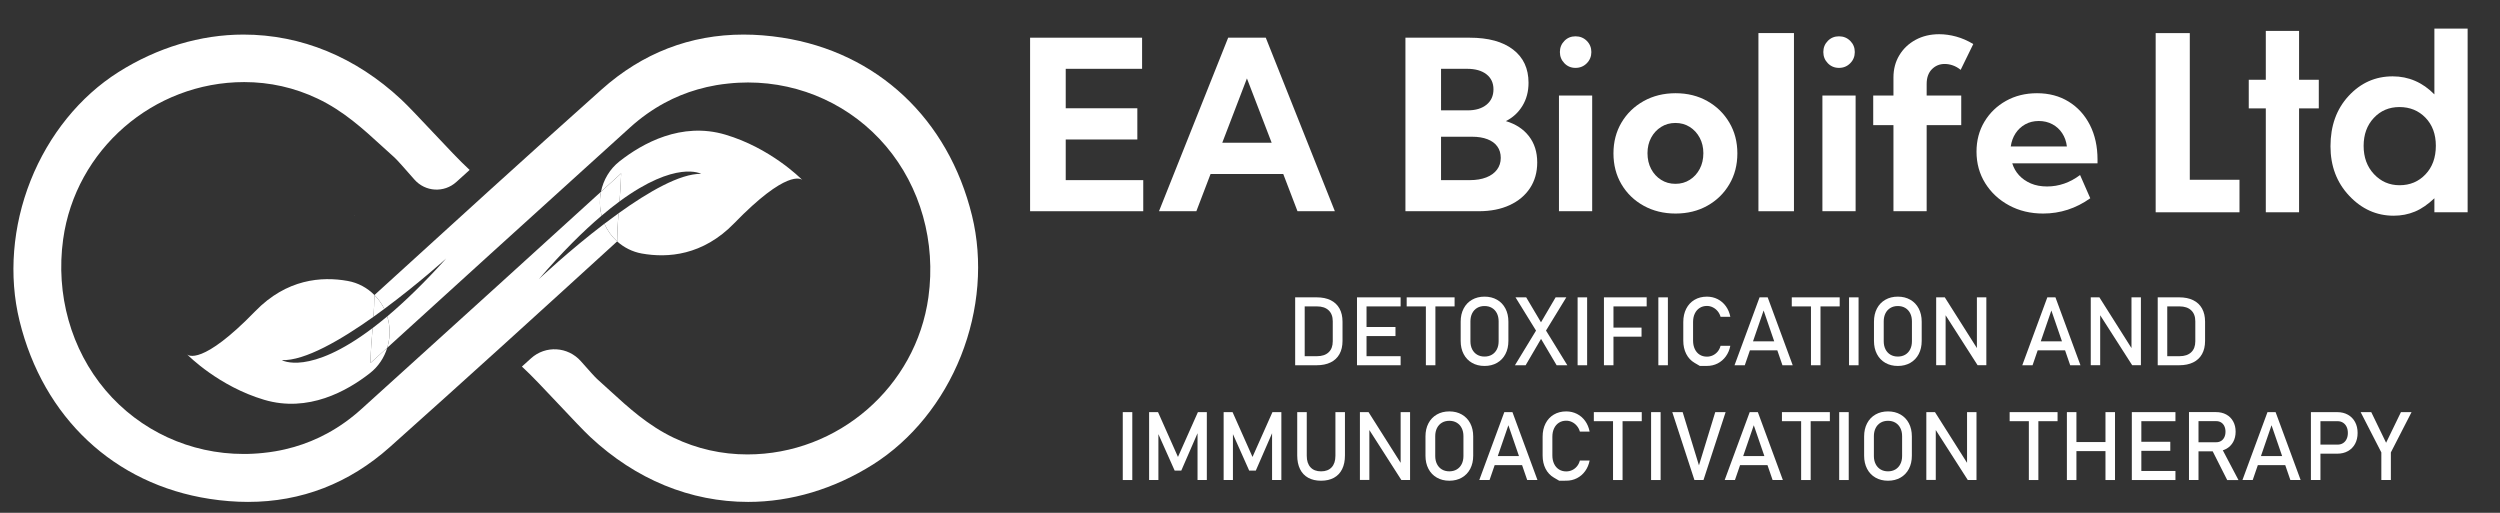
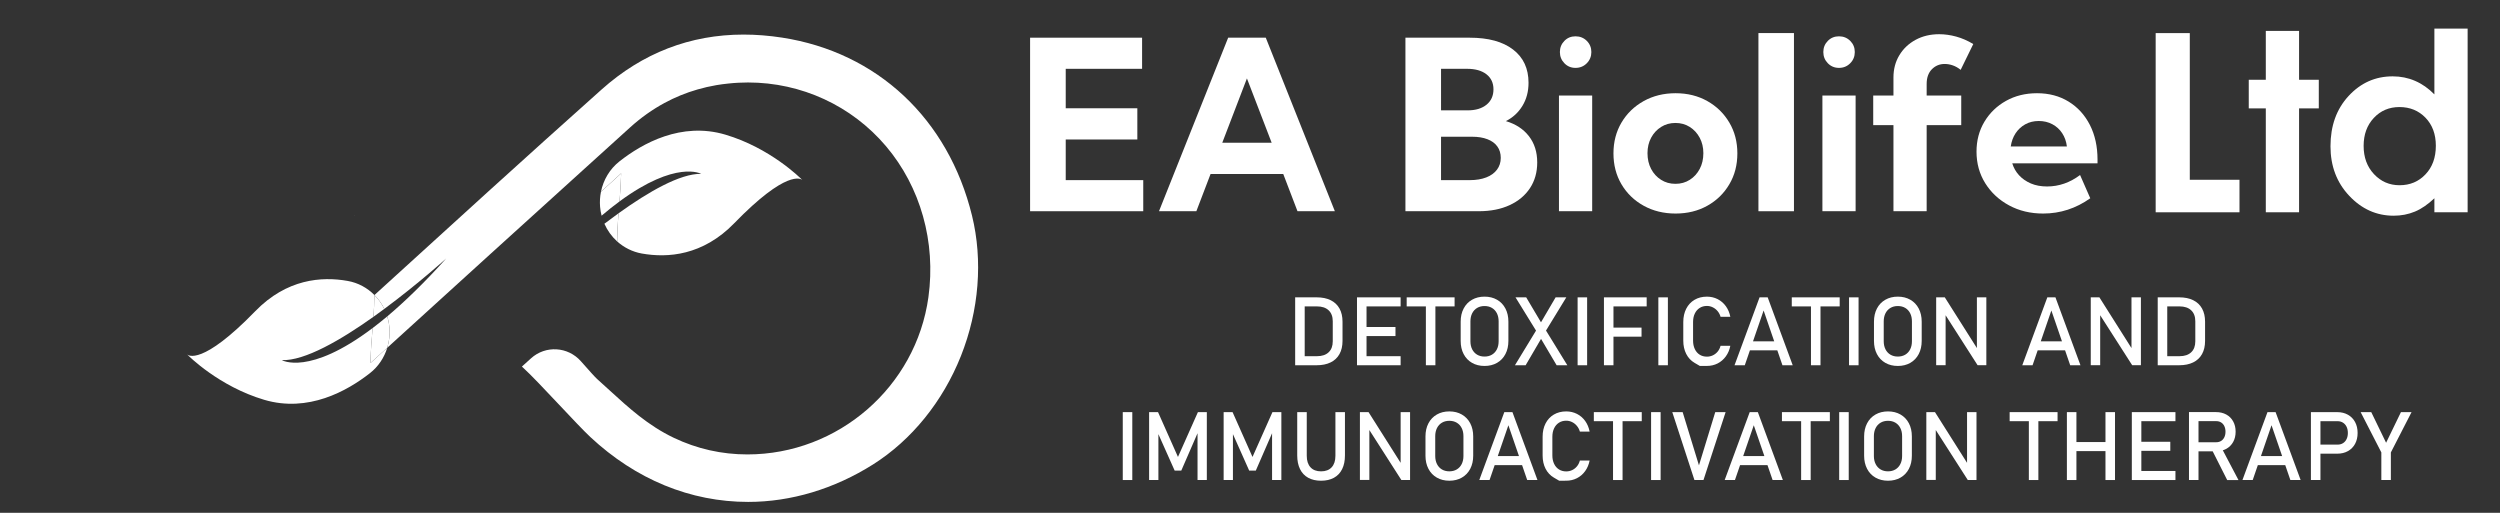
<svg xmlns="http://www.w3.org/2000/svg" version="1.1" id="Warstwa_1" x="0px" y="0px" width="273px" height="56px" viewBox="0 0 273 56" enable-background="new 0 0 273 56" xml:space="preserve">
  <rect x="0" y="0" width="273" height="56" fill="#333333" stroke="none" />
  <polygon fill="#FFFFFF" points="112.486,23.066 112.486,4.116 124.716,4.116 124.716,7.514 116.377,7.514 116.377,11.823   124.197,11.823 124.197,15.232 116.377,15.232 116.377,19.67 124.843,19.67 124.843,23.066 " />
  <path fill="#FFFFFF" d="M130.642,23.066h-4.081l7.555-18.95h4.107l7.544,18.95h-4.081L140.131,19h-7.936L130.642,23.066z   M133.472,15.588h5.394l-2.701-7.025L133.472,15.588z" />
  <path fill="#FFFFFF" d="M153.473,23.066V4.116h7.012c2.039,0,3.62,0.431,4.743,1.294c1.127,0.864,1.688,2.075,1.688,3.632  c0,0.953-0.223,1.792-0.669,2.522c-0.446,0.728-1.047,1.281-1.807,1.66c1.078,0.32,1.917,0.87,2.521,1.649  c0.602,0.778,0.904,1.733,0.904,2.862c0,1.078-0.266,2.014-0.791,2.81c-0.527,0.795-1.267,1.416-2.223,1.857  c-0.955,0.442-2.079,0.663-3.368,0.663H153.473z M157.362,12.051h2.909c0.865,0,1.552-0.207,2.06-0.62  c0.504-0.412,0.756-0.972,0.756-1.68c0-0.69-0.254-1.237-0.764-1.637c-0.511-0.399-1.216-0.6-2.116-0.6h-2.845V12.051z   M157.362,19.67h3.147c0.691,0,1.289-0.102,1.795-0.298c0.505-0.197,0.895-0.48,1.167-0.846c0.275-0.366,0.412-0.794,0.412-1.283  c0-0.488-0.125-0.905-0.375-1.25c-0.246-0.346-0.607-0.608-1.08-0.79c-0.47-0.182-1.031-0.272-1.679-0.272h-3.388V19.67z" />
  <path fill="#FFFFFF" d="M173.866,23.066h-3.627V10.433h3.627V23.066z M172.045,7.413c-0.481,0-0.886-0.168-1.212-0.506  c-0.328-0.336-0.493-0.745-0.493-1.224c0-0.48,0.165-0.887,0.493-1.22c0.326-0.333,0.73-0.498,1.212-0.498  c0.489,0,0.9,0.166,1.233,0.498c0.331,0.333,0.498,0.74,0.498,1.22c0,0.479-0.167,0.888-0.498,1.224  C172.945,7.245,172.534,7.413,172.045,7.413" />
  <path fill="#FFFFFF" d="M182.975,23.319c-1.299,0-2.46-0.284-3.488-0.853c-1.026-0.567-1.834-1.348-2.419-2.337  s-0.878-2.117-0.878-3.379c0-1.255,0.293-2.378,0.878-3.368c0.585-0.988,1.393-1.77,2.419-2.343  c1.028-0.572,2.189-0.859,3.488-0.859c1.296,0,2.452,0.287,3.467,0.859c1.018,0.573,1.815,1.355,2.399,2.343  c0.588,0.99,0.879,2.113,0.879,3.368c0,1.262-0.291,2.39-0.879,3.379c-0.584,0.989-1.382,1.77-2.399,2.337  C185.427,23.035,184.271,23.319,182.975,23.319 M182.961,20.074c0.583,0,1.102-0.146,1.563-0.438  c0.458-0.289,0.819-0.687,1.084-1.188c0.267-0.5,0.399-1.076,0.399-1.724c0-0.622-0.133-1.184-0.399-1.681  c-0.265-0.496-0.626-0.89-1.084-1.179c-0.461-0.292-0.979-0.437-1.563-0.437c-0.59,0-1.113,0.145-1.571,0.437  c-0.461,0.29-0.823,0.684-1.088,1.179c-0.266,0.498-0.396,1.059-0.396,1.681c0,0.648,0.131,1.224,0.396,1.724  c0.265,0.501,0.627,0.899,1.088,1.188C181.848,19.929,182.371,20.074,182.961,20.074" />
  <rect x="192.021" y="3.611" fill="#FFFFFF" width="3.879" height="19.456" />
  <path fill="#FFFFFF" d="M202.633,23.066h-3.626V10.433h3.626V23.066z M200.815,7.413c-0.48,0-0.886-0.168-1.215-0.506  c-0.329-0.336-0.493-0.745-0.493-1.224c0-0.48,0.164-0.887,0.493-1.22c0.329-0.333,0.734-0.498,1.215-0.498  c0.486,0,0.896,0.166,1.23,0.498c0.334,0.333,0.498,0.74,0.498,1.22c0,0.479-0.164,0.888-0.498,1.224  C201.712,7.245,201.302,7.413,200.815,7.413" />
  <path fill="#FFFFFF" d="M210.392,23.066h-3.627v-9.4h-2.21v-3.233h2.21V8.461c0-0.908,0.213-1.719,0.645-2.432  c0.429-0.712,1.021-1.271,1.775-1.681c0.754-0.407,1.61-0.612,2.572-0.612c0.605,0,1.225,0.087,1.857,0.259  c0.632,0.173,1.255,0.445,1.868,0.815l-1.378,2.818c-0.27-0.219-0.555-0.381-0.852-0.486c-0.298-0.105-0.598-0.157-0.891-0.157  c-0.557,0-1.023,0.194-1.403,0.58c-0.38,0.388-0.567,0.923-0.567,1.605v1.263h3.776v3.233h-3.776V23.066z" />
  <path fill="#FFFFFF" d="M228.257,21.651c-1.566,1.112-3.281,1.668-5.145,1.668c-1.381,0-2.621-0.296-3.721-0.891  c-1.099-0.593-1.965-1.398-2.602-2.418c-0.636-1.021-0.954-2.17-0.954-3.45c0-1.221,0.289-2.313,0.866-3.272  c0.577-0.96,1.363-1.719,2.357-2.274c0.993-0.555,2.121-0.834,3.385-0.834c1.306,0,2.457,0.305,3.449,0.916  c0.994,0.611,1.77,1.462,2.325,2.552c0.556,1.091,0.832,2.352,0.832,3.784v0.405h-9.311c0.152,0.497,0.401,0.934,0.747,1.308  c0.345,0.374,0.775,0.671,1.287,0.891c0.514,0.22,1.104,0.327,1.769,0.327c1.29,0,2.49-0.416,3.603-1.25L228.257,21.651z   M219.575,15.992h6.129c-0.068-0.547-0.237-1.028-0.513-1.446c-0.272-0.418-0.632-0.743-1.072-0.979  c-0.442-0.235-0.938-0.354-1.485-0.354c-0.557,0-1.05,0.124-1.484,0.367c-0.435,0.244-0.784,0.573-1.055,0.985  C219.825,14.977,219.653,15.454,219.575,15.992" />
  <path fill="#FFFFFF" d="M235.398,3.615h3.727v16.016h5.427v3.551h-9.153V3.615z" />
  <path fill="#FFFFFF" d="M247.426,3.376h3.632v5.335h2.154v3.125h-2.154v11.345h-3.632V11.836h-1.862V8.711h1.862V3.376z" />
  <path fill="#FFFFFF" d="M265.835,3.123h3.63v20.059h-3.63v-1.53c-0.711,0.672-1.419,1.162-2.133,1.457  c-0.713,0.296-1.485,0.446-2.317,0.446c-1.869,0-3.487-0.726-4.85-2.175c-1.367-1.449-2.046-3.255-2.046-5.408  c0-2.234,0.658-4.066,1.978-5.493c1.32-1.43,2.923-2.142,4.813-2.142c0.867,0,1.681,0.163,2.441,0.492  c0.764,0.327,1.468,0.82,2.114,1.477V3.123z M262.018,11.69c-1.122,0-2.056,0.395-2.798,1.189c-0.743,0.794-1.112,1.81-1.112,3.053  c0,1.251,0.376,2.278,1.132,3.085c0.756,0.806,1.685,1.21,2.791,1.21c1.139,0,2.085-0.396,2.835-1.191  c0.751-0.791,1.128-1.832,1.128-3.12c0-1.257-0.377-2.277-1.128-3.059C264.115,12.08,263.165,11.69,262.018,11.69z" />
  <g>
    <path fill="#FFFFFF" d="M141.432,32.471h1.041v7.415h-1.041V32.471z M142.136,38.896h1.678c0.548,0,0.972-0.142,1.272-0.426   c0.301-0.283,0.451-0.685,0.451-1.201v-2.183c0-0.517-0.15-0.916-0.451-1.2s-0.725-0.427-1.272-0.427h-1.678v-0.989h1.647   c0.595,0,1.104,0.104,1.525,0.312c0.421,0.207,0.742,0.51,0.963,0.907c0.221,0.398,0.332,0.878,0.332,1.438v2.102   c0,0.561-0.111,1.04-0.332,1.438c-0.221,0.398-0.543,0.7-0.966,0.908c-0.424,0.207-0.933,0.311-1.528,0.311h-1.642V38.896z" />
    <path fill="#FFFFFF" d="M148.184,32.471h1.041v7.415h-1.041V32.471z M148.689,32.471h4.258v0.989h-4.258V32.471z M148.689,35.709   h3.697v0.989h-3.697V35.709z M148.689,38.896h4.258v0.989h-4.258V38.896z" />
    <path fill="#FFFFFF" d="M153.609,32.471h5.232v0.989h-5.232V32.471z M155.706,33.078h1.04v6.808h-1.04V33.078z" />
    <path fill="#FFFFFF" d="M160.744,39.623c-0.395-0.226-0.699-0.545-0.914-0.959c-0.217-0.412-0.324-0.892-0.324-1.435v-2.102   c0-0.544,0.107-1.022,0.324-1.436c0.215-0.413,0.52-0.732,0.914-0.958c0.395-0.227,0.85-0.34,1.367-0.34   c0.517,0,0.973,0.113,1.367,0.34c0.395,0.226,0.699,0.545,0.914,0.958c0.217,0.413,0.324,0.892,0.324,1.436v2.102   c0,0.543-0.107,1.022-0.324,1.435c-0.215,0.414-0.52,0.733-0.914,0.959c-0.395,0.227-0.851,0.339-1.367,0.339   C161.594,39.962,161.139,39.85,160.744,39.623z M162.92,38.731c0.232-0.139,0.412-0.334,0.541-0.587   c0.127-0.253,0.19-0.547,0.19-0.88v-2.172c0-0.334-0.063-0.627-0.19-0.88c-0.129-0.253-0.309-0.449-0.541-0.587   c-0.233-0.138-0.502-0.206-0.809-0.206s-0.576,0.068-0.809,0.206s-0.412,0.334-0.541,0.587c-0.127,0.253-0.19,0.546-0.19,0.88   v2.172c0,0.333,0.063,0.627,0.19,0.88c0.129,0.253,0.309,0.448,0.541,0.587c0.232,0.137,0.502,0.206,0.809,0.206   S162.687,38.868,162.92,38.731z" />
    <path fill="#FFFFFF" d="M168.012,35.648l1.861-3.178h1.168l-2.453,4.014l-1.988,3.401h-1.168L168.012,35.648z M168.058,36.627   l-0.158-0.255l-2.407-3.901h1.168l1.79,3.02l0.169,0.275l2.533,4.12h-1.168L168.058,36.627z" />
    <path fill="#FFFFFF" d="M173.314,39.886h-1.039v-7.415h1.039V39.886z" />
    <path fill="#FFFFFF" d="M175.151,32.471h1.04v7.415h-1.04V32.471z M175.661,32.471h4.155v0.989h-4.155V32.471z M175.661,35.775   h3.595v0.989h-3.595V35.775z" />
    <path fill="#FFFFFF" d="M182.133,39.886h-1.041v-7.415h1.041V39.886z" />
    <path fill="#FFFFFF" d="M185.626,39.962c0,0-0.194-0.113-0.583-0.341c-0.391-0.229-0.691-0.551-0.906-0.97   c-0.214-0.418-0.322-0.902-0.322-1.453v-2.034c0-0.551,0.108-1.036,0.322-1.454c0.215-0.418,0.516-0.741,0.906-0.972   c0.389-0.229,0.84-0.344,1.353-0.344c0.425,0,0.815,0.091,1.173,0.272c0.357,0.183,0.656,0.439,0.896,0.773   c0.24,0.333,0.402,0.719,0.487,1.157h-1.066c-0.064-0.231-0.172-0.438-0.323-0.619c-0.151-0.183-0.329-0.322-0.534-0.421   c-0.203-0.099-0.414-0.148-0.632-0.148c-0.303,0-0.567,0.073-0.796,0.22c-0.228,0.146-0.404,0.351-0.529,0.614   c-0.127,0.264-0.189,0.57-0.189,0.921v2.034c0,0.347,0.063,0.653,0.189,0.918c0.125,0.266,0.302,0.471,0.529,0.615   c0.229,0.145,0.493,0.216,0.796,0.216c0.222,0,0.433-0.046,0.636-0.138c0.201-0.092,0.379-0.228,0.53-0.407   c0.151-0.181,0.259-0.395,0.323-0.643h1.066c-0.085,0.438-0.248,0.824-0.49,1.157c-0.24,0.333-0.54,0.591-0.896,0.773   c-0.357,0.182-0.748,0.271-1.169,0.271C185.883,39.962,185.626,39.962,185.626,39.962z" />
    <path fill="#FFFFFF" d="M192.144,32.471h0.888l2.732,7.415h-1.121l-2.057-5.981l-2.055,5.981h-1.121L192.144,32.471z    M190.669,37.27h3.901v0.989h-3.901V37.27z" />
    <path fill="#FFFFFF" d="M195.662,32.471h5.232v0.989h-5.232V32.471z M197.758,33.078h1.04v6.808h-1.04V33.078z" />
    <path fill="#FFFFFF" d="M202.955,39.886h-1.041v-7.415h1.041V39.886z" />
    <path fill="#FFFFFF" d="M205.877,39.623c-0.395-0.226-0.699-0.545-0.916-0.959c-0.216-0.412-0.323-0.892-0.323-1.435v-2.102   c0-0.544,0.107-1.022,0.323-1.436c0.217-0.413,0.521-0.732,0.916-0.958c0.394-0.227,0.85-0.34,1.365-0.34   c0.518,0,0.973,0.113,1.367,0.34c0.395,0.226,0.699,0.545,0.916,0.958c0.215,0.413,0.324,0.892,0.324,1.436v2.102   c0,0.543-0.109,1.022-0.324,1.435c-0.217,0.414-0.521,0.733-0.916,0.959c-0.395,0.227-0.85,0.339-1.367,0.339   C206.727,39.962,206.271,39.85,205.877,39.623z M208.053,38.731c0.232-0.139,0.412-0.334,0.54-0.587   c0.127-0.253,0.19-0.547,0.19-0.88v-2.172c0-0.334-0.063-0.627-0.19-0.88c-0.128-0.253-0.308-0.449-0.54-0.587   c-0.234-0.138-0.504-0.206-0.811-0.206c-0.305,0-0.574,0.068-0.807,0.206c-0.234,0.138-0.413,0.334-0.541,0.587   c-0.127,0.253-0.191,0.546-0.191,0.88v2.172c0,0.333,0.064,0.627,0.191,0.88c0.128,0.253,0.307,0.448,0.541,0.587   c0.232,0.137,0.502,0.206,0.807,0.206C207.549,38.938,207.818,38.868,208.053,38.731z" />
    <path fill="#FFFFFF" d="M211.43,32.471h0.943L216,38.203l-0.123,0.133v-5.865h1.031v7.41h-0.955l-3.615-5.646l0.123-0.133v5.778   h-1.031V32.471z" />
    <path fill="#FFFFFF" d="M223.568,32.471h0.887l2.732,7.415h-1.121l-2.057-5.981l-2.053,5.981h-1.123L223.568,32.471z    M222.094,37.27h3.9v0.989h-3.9V37.27z" />
    <path fill="#FFFFFF" d="M228.311,32.471h0.943l3.625,5.732l-0.121,0.133v-5.865h1.029v7.41h-0.953l-3.615-5.646l0.121-0.133v5.778   h-1.029V32.471z" />
    <path fill="#FFFFFF" d="M235.623,32.471h1.041v7.415h-1.041V32.471z M236.326,38.896h1.678c0.547,0,0.973-0.142,1.273-0.426   c0.301-0.283,0.451-0.685,0.451-1.201v-2.183c0-0.517-0.15-0.916-0.451-1.2s-0.727-0.427-1.273-0.427h-1.678v-0.989h1.646   c0.596,0,1.105,0.104,1.525,0.312c0.422,0.207,0.744,0.51,0.965,0.907c0.221,0.398,0.332,0.878,0.332,1.438v2.102   c0,0.561-0.111,1.04-0.332,1.438c-0.221,0.398-0.543,0.7-0.967,0.908c-0.424,0.207-0.932,0.311-1.527,0.311h-1.643V38.896z" />
    <path fill="#FFFFFF" d="M123.647,52.419h-1.041v-7.415h1.041V52.419z" />
    <path fill="#FFFFFF" d="M130.812,45.004h0.974v7.415h-1.015v-5.554l0.051,0.326l-1.825,4.197h-0.725l-1.826-4.095l0.051-0.429   v5.554h-1.015v-7.415h0.974l2.178,4.896L130.812,45.004z" />
    <path fill="#FFFFFF" d="M138.951,45.004h0.974v7.415h-1.015v-5.554l0.051,0.326l-1.826,4.197h-0.724l-1.826-4.095l0.051-0.429   v5.554h-1.015v-7.415h0.974l2.178,4.896L138.951,45.004z" />
    <path fill="#FFFFFF" d="M142.854,52.172c-0.39-0.216-0.687-0.53-0.89-0.944c-0.204-0.412-0.307-0.91-0.307-1.491v-4.732h1.041   v4.769c0,0.54,0.136,0.958,0.408,1.254c0.271,0.296,0.656,0.443,1.152,0.443c0.5,0,0.887-0.147,1.16-0.443s0.41-0.714,0.41-1.254   v-4.769h1.041v4.732c0,0.581-0.103,1.079-0.307,1.491c-0.203,0.414-0.502,0.729-0.893,0.944s-0.861,0.323-1.412,0.323   C143.713,52.495,143.244,52.388,142.854,52.172z" />
    <path fill="#FFFFFF" d="M148.502,45.004h0.943l3.627,5.731l-0.123,0.133v-5.864h1.03v7.409h-0.954l-3.615-5.645l0.123-0.133v5.777   h-1.031V45.004z" />
    <path fill="#FFFFFF" d="M156.902,52.155c-0.395-0.225-0.701-0.545-0.916-0.958c-0.217-0.413-0.324-0.892-0.324-1.436v-2.101   c0-0.545,0.107-1.023,0.324-1.436c0.215-0.414,0.521-0.732,0.916-0.959c0.394-0.227,0.85-0.34,1.365-0.34   c0.518,0,0.973,0.113,1.367,0.34s0.699,0.545,0.916,0.959c0.215,0.412,0.324,0.891,0.324,1.436v2.101   c0,0.544-0.109,1.022-0.324,1.436c-0.217,0.413-0.521,0.733-0.916,0.958c-0.395,0.227-0.85,0.34-1.367,0.34   C157.752,52.495,157.296,52.382,156.902,52.155z M159.076,51.264c0.232-0.138,0.413-0.333,0.541-0.587   c0.127-0.253,0.191-0.546,0.191-0.879v-2.173c0-0.333-0.064-0.626-0.191-0.88c-0.128-0.253-0.309-0.448-0.541-0.587   c-0.232-0.137-0.502-0.206-0.809-0.206c-0.305,0-0.574,0.069-0.809,0.206c-0.232,0.139-0.412,0.334-0.539,0.587   c-0.127,0.254-0.191,0.547-0.191,0.88v2.173c0,0.333,0.064,0.626,0.191,0.879c0.127,0.254,0.307,0.449,0.539,0.587   c0.234,0.138,0.504,0.206,0.809,0.206C158.574,51.47,158.844,51.401,159.076,51.264z" />
    <path fill="#FFFFFF" d="M164.271,45.004h0.888l2.732,7.415h-1.121l-2.055-5.982l-2.056,5.982h-1.122L164.271,45.004z    M162.797,49.803h3.901v0.989h-3.901V49.803z" />
    <path fill="#FFFFFF" d="M170.263,52.495c0,0-0.194-0.114-0.584-0.342s-0.69-0.551-0.905-0.969c-0.214-0.418-0.32-0.902-0.32-1.453   v-2.035c0-0.551,0.106-1.035,0.32-1.453c0.215-0.418,0.516-0.742,0.905-0.972s0.841-0.345,1.354-0.345   c0.424,0,0.815,0.092,1.172,0.273c0.357,0.182,0.656,0.439,0.896,0.772c0.238,0.333,0.4,0.719,0.486,1.157h-1.066   c-0.064-0.23-0.172-0.438-0.324-0.619c-0.15-0.182-0.328-0.322-0.532-0.421s-0.415-0.147-0.632-0.147   c-0.303,0-0.568,0.072-0.796,0.219s-0.405,0.352-0.53,0.615c-0.126,0.264-0.189,0.57-0.189,0.92v2.035   c0,0.347,0.063,0.652,0.189,0.918c0.125,0.265,0.303,0.47,0.53,0.614s0.493,0.217,0.796,0.217c0.221,0,0.432-0.046,0.635-0.138   c0.201-0.092,0.379-0.228,0.529-0.408c0.152-0.18,0.26-0.395,0.324-0.643h1.066c-0.086,0.438-0.248,0.824-0.49,1.158   c-0.24,0.333-0.54,0.591-0.896,0.772c-0.357,0.182-0.746,0.272-1.168,0.272C170.52,52.495,170.263,52.495,170.263,52.495z" />
    <path fill="#FFFFFF" d="M174.047,45.004h5.232v0.989h-5.232V45.004z M176.143,45.61h1.041v6.809h-1.041V45.61z" />
    <path fill="#FFFFFF" d="M181.339,52.419h-1.04v-7.415h1.04V52.419z" />
    <path fill="#FFFFFF" d="M182.613,45.004h1.133l1.78,5.813l1.779-5.813h1.132l-2.417,7.415h-0.989L182.613,45.004z" />
    <path fill="#FFFFFF" d="M191.068,45.004h0.889l2.732,7.415h-1.121l-2.055-5.982l-2.057,5.982h-1.121L191.068,45.004z    M189.596,49.803h3.9v0.989h-3.9V49.803z" />
    <path fill="#FFFFFF" d="M194.588,45.004h5.232v0.989h-5.232V45.004z M196.684,45.61h1.041v6.809h-1.041V45.61z" />
    <path fill="#FFFFFF" d="M201.881,52.419h-1.041v-7.415h1.041V52.419z" />
    <path fill="#FFFFFF" d="M204.803,52.155c-0.395-0.225-0.7-0.545-0.916-0.958s-0.324-0.892-0.324-1.436v-2.101   c0-0.545,0.108-1.023,0.324-1.436c0.216-0.414,0.521-0.732,0.916-0.959s0.85-0.34,1.367-0.34c0.517,0,0.973,0.113,1.367,0.34   c0.394,0.227,0.699,0.545,0.915,0.959c0.216,0.412,0.323,0.891,0.323,1.436v2.101c0,0.544-0.107,1.022-0.323,1.436   s-0.521,0.733-0.915,0.958c-0.395,0.227-0.851,0.34-1.367,0.34C205.652,52.495,205.197,52.382,204.803,52.155z M206.979,51.264   c0.231-0.138,0.412-0.333,0.539-0.587c0.129-0.253,0.192-0.546,0.192-0.879v-2.173c0-0.333-0.063-0.626-0.192-0.88   c-0.127-0.253-0.308-0.448-0.539-0.587c-0.234-0.137-0.503-0.206-0.809-0.206c-0.307,0-0.576,0.069-0.809,0.206   c-0.232,0.139-0.413,0.334-0.54,0.587c-0.128,0.254-0.192,0.547-0.192,0.88v2.173c0,0.333,0.064,0.626,0.192,0.879   c0.127,0.254,0.308,0.449,0.54,0.587s0.502,0.206,0.809,0.206C206.476,51.47,206.744,51.401,206.979,51.264z" />
    <path fill="#FFFFFF" d="M210.355,45.004h0.945l3.625,5.731l-0.123,0.133v-5.864h1.031v7.409h-0.953l-3.617-5.645l0.123-0.133v5.777   h-1.031V45.004z" />
    <path fill="#FFFFFF" d="M219.453,45.004h5.232v0.989h-5.232V45.004z M221.551,45.61h1.039v6.809h-1.039V45.61z" />
    <path fill="#FFFFFF" d="M225.705,45.004h1.041v7.415h-1.041V45.004z M226.354,48.272h4.115v0.989h-4.115V48.272z M229.918,45.004   h1.041v7.415h-1.041V45.004z" />
    <path fill="#FFFFFF" d="M232.795,45.004h1.039v7.415h-1.039V45.004z M233.301,45.004h4.258v0.989h-4.258V45.004z M233.301,48.242   h3.695v0.989h-3.695V48.242z M233.301,51.43h4.258v0.989h-4.258V51.43z" />
    <path fill="#FFFFFF" d="M239.037,44.999h1.039v7.42h-1.039V44.999z M239.49,48.293h2.529c0.197,0,0.373-0.048,0.525-0.143   c0.152-0.096,0.271-0.23,0.355-0.405c0.082-0.175,0.125-0.377,0.125-0.604s-0.043-0.429-0.125-0.604   c-0.084-0.175-0.201-0.311-0.352-0.405c-0.152-0.096-0.328-0.143-0.529-0.143h-2.529v-0.989h2.49c0.428,0,0.805,0.088,1.129,0.265   s0.576,0.428,0.754,0.752c0.18,0.325,0.268,0.7,0.268,1.125s-0.09,0.8-0.27,1.125c-0.182,0.324-0.434,0.575-0.758,0.752   s-0.699,0.265-1.123,0.265h-2.49V48.293z M241.51,49.053l1.035-0.234l1.896,3.601h-1.232L241.51,49.053z" />
    <path fill="#FFFFFF" d="M247.609,45.004h0.887l2.734,7.415h-1.121l-2.057-5.982l-2.055,5.982h-1.121L247.609,45.004z    M246.135,49.803h3.902v0.989h-3.902V49.803z" />
    <path fill="#FFFFFF" d="M252.352,45.004h1.041v7.415h-1.041V45.004z M252.887,48.553h2.373c0.225,0,0.422-0.053,0.592-0.157   c0.17-0.105,0.301-0.256,0.395-0.449s0.139-0.416,0.139-0.668c0-0.255-0.045-0.479-0.139-0.674   c-0.094-0.193-0.225-0.344-0.395-0.45c-0.17-0.108-0.367-0.161-0.592-0.161h-2.373v-0.989h2.336c0.441,0,0.832,0.094,1.168,0.283   c0.338,0.188,0.598,0.454,0.783,0.798s0.277,0.741,0.277,1.193s-0.092,0.849-0.277,1.191c-0.186,0.341-0.445,0.605-0.783,0.792   c-0.336,0.188-0.727,0.28-1.168,0.28h-2.336V48.553z" />
    <path fill="#FFFFFF" d="M261.082,49.405v3.014h-1.039v-3.014l-2.26-4.401h1.158l1.621,3.345l1.621-3.345h1.158L261.082,49.405z" />
  </g>
  <g>
    <path fill="#FFFFFF" d="M38.691,23.495v0.024c0.014-0.013,0.027-0.024,0.04-0.036C38.719,23.489,38.705,23.489,38.691,23.495" />
    <path fill="#FFFFFF" d="M65.698,9.771c-8.25,7.359-16.428,14.809-24.779,22.421l-0.029,0.027c0.437,0.439,0.802,0.949,1.075,1.516   c3.731-2.764,6.764-5.512,6.764-5.512c-2.414,2.68-4.555,4.74-6.441,6.328c0.122,0.393,0.203,0.803,0.238,1.227   c0.064,0.752-0.021,1.498-0.235,2.197c7.465-6.801,15.07-13.694,21.838-19.823l4.682-4.24c1.167-1.056,2.427-1.951,3.743-2.662   c1.144-0.621,2.357-1.117,3.607-1.477c0.664-0.193,1.358-0.352,2.059-0.473c0.425-0.072,0.875-0.133,1.333-0.178   c0.337-0.038,0.699-0.067,1.077-0.086c0.345-0.017,0.705-0.028,1.051-0.028c5.834,0,11.325,2.537,15.07,6.958   c3.777,4.458,5.464,10.465,4.633,16.485c-1.356,9.791-9.854,17.174-19.772,17.174c-2.801,0-5.498-0.609-8.02-1.809   c-2.822-1.342-4.97-3.309-7.044-5.207c-0.373-0.342-0.864-0.791-1.354-1.229c-0.231-0.205-0.979-1.047-1.753-1.924   c-1.42-1.615-3.868-1.764-5.457-0.322l-0.991,0.896l0.096,0.092c0.864,0.777,2.448,2.463,3.981,4.09   c1.367,1.453,2.66,2.824,3.392,3.51c4.968,4.637,10.93,7.088,17.236,7.088c4.679,0,9.397-1.414,13.638-4.092   c4.205-2.656,7.617-6.865,9.599-11.848c1.979-4.984,2.409-10.425,1.209-15.321C103.556,12.977,95.798,5.711,85.394,4.106   c-1.418-0.218-2.83-0.33-4.199-0.33C75.367,3.776,70.154,5.792,65.698,9.771" />
-     <path fill="#FFFFFF" d="M12.939,7.87c-4.205,2.656-7.614,6.863-9.597,11.847C1.363,24.7,0.933,30.139,2.132,35.033   c2.591,10.574,10.349,17.842,20.751,19.443c1.417,0.219,2.832,0.332,4.199,0.332c5.829,0,11.042-2.02,15.498-5.996   c8.25-7.361,16.43-14.803,24.781-22.422l0.03-0.028c-0.589-0.533-1.063-1.188-1.392-1.93c-3.842,2.926-7.055,5.958-7.15,6.046   c2.584-2.998,4.86-5.247,6.845-6.926c-0.081-0.315-0.138-0.639-0.165-0.969c-0.045-0.558-0.011-1.11,0.097-1.644   c-7.357,6.699-14.821,13.468-21.477,19.491l-4.682,4.238c-1.168,1.059-2.427,1.953-3.743,2.664   c-1.142,0.621-2.355,1.117-3.607,1.479c-0.663,0.188-1.356,0.354-2.06,0.471c-0.423,0.074-0.87,0.133-1.331,0.18   c-0.339,0.039-0.702,0.064-1.076,0.084c-0.346,0.02-0.701,0.027-1.053,0.027c-5.833,0-11.324-2.537-15.07-6.953   C7.752,38.16,6.063,32.152,6.895,26.134c1.354-9.789,9.854-17.171,19.771-17.171c2.802,0,5.496,0.608,8.019,1.807   c2.823,1.341,4.97,3.308,7.044,5.206c0.375,0.346,0.871,0.795,1.356,1.229c0.277,0.244,1.279,1.388,2.165,2.397   c1.191,1.359,3.245,1.478,4.581,0.271l1.456-1.318l-0.096-0.087c-0.863-0.782-2.45-2.465-3.984-4.097   c-1.368-1.451-2.659-2.824-3.391-3.506C38.849,6.229,32.89,3.776,26.581,3.776C21.899,3.776,17.181,5.192,12.939,7.87" />
    <path fill="#FFFFFF" d="M87.609,19.651c-0.159-0.136-1.726-1.146-7.435,4.731c-3.426,3.524-7.252,3.81-10.092,3.302   c-1.025-0.184-1.947-0.656-2.691-1.322l0.007-0.006v-0.052c0.006-0.846,0.044-1.729,0.116-2.624   c0.01-0.133,0.021-0.262,0.033-0.392c3.265-2.345,6.731-4.343,9.018-4.304c0,0-2.722-1.541-8.914,3.012   c0.075-0.924,0.142-1.864,0.168-2.793l0.009-0.27l-0.198,0.18c-0.666,0.607-1.336,1.217-2.005,1.828   c0.265-1.306,0.967-2.492,2.025-3.322c2.505-1.969,6.756-4.34,11.556-2.916C84.08,16.146,87.376,19.413,87.609,19.651" />
-     <polyline fill="#91F086" points="87.622,19.661 87.625,19.664 87.622,19.661  " />
    <path fill="#FFFFFF" d="M66,24.433c0.508-0.386,1.023-0.769,1.546-1.144c-0.011,0.13-0.022,0.259-0.033,0.392   c-0.07,0.896-0.108,1.778-0.116,2.624v0.052l-0.005,0.006C66.802,25.829,66.328,25.175,66,24.433" />
    <path fill="#FFFFFF" d="M67.828,18.934l-0.009,0.271c-0.028,0.929-0.094,1.869-0.167,2.791c-0.62,0.455-1.271,0.972-1.958,1.557   c-0.081-0.314-0.138-0.639-0.165-0.969c-0.045-0.557-0.011-1.11,0.097-1.643c0.671-0.608,1.339-1.22,2.005-1.828L67.828,18.934z" />
    <path fill="#FFFFFF" d="M42.289,37.973c-0.333,1.084-0.977,2.061-1.887,2.771c-2.503,1.963-6.756,4.338-11.555,2.914   c-4.948-1.469-8.274-4.814-8.411-4.953c0.106,0.1,1.617,1.271,7.444-4.727c3.421-3.521,7.25-3.811,10.09-3.299   c1.135,0.201,2.141,0.754,2.918,1.539l-0.009,0.008v0.051c-0.006,0.75-0.038,1.525-0.092,2.314   c-3.563,2.533-7.521,4.836-10.016,4.734c0,0,2.958,1.762,9.918-3.502c0,0.012,0,0.018-0.001,0.025   c-0.096,1.158-0.196,2.354-0.229,3.531l-0.007,0.266l0.194-0.18C41.191,38.971,41.74,38.469,42.289,37.973" />
    <path fill="#91F086" d="M20.435,38.701h-0.003H20.435z" />
    <path fill="#FFFFFF" d="M41.963,33.734c-0.384,0.287-0.777,0.574-1.176,0.857c0.055-0.789,0.086-1.564,0.092-2.314v-0.051   l0.009-0.008C41.326,32.658,41.691,33.17,41.963,33.734" />
    <path fill="#FFFFFF" d="M42.289,37.973c-0.549,0.496-1.098,0.998-1.645,1.494l-0.194,0.182l0.007-0.266   c0.034-1.18,0.134-2.375,0.229-3.531c0.001-0.01,0.001-0.016,0.001-0.025c0.513-0.391,1.044-0.811,1.599-1.275   c0.122,0.393,0.203,0.803,0.238,1.227C42.589,36.527,42.504,37.273,42.289,37.973" />
  </g>
</svg>